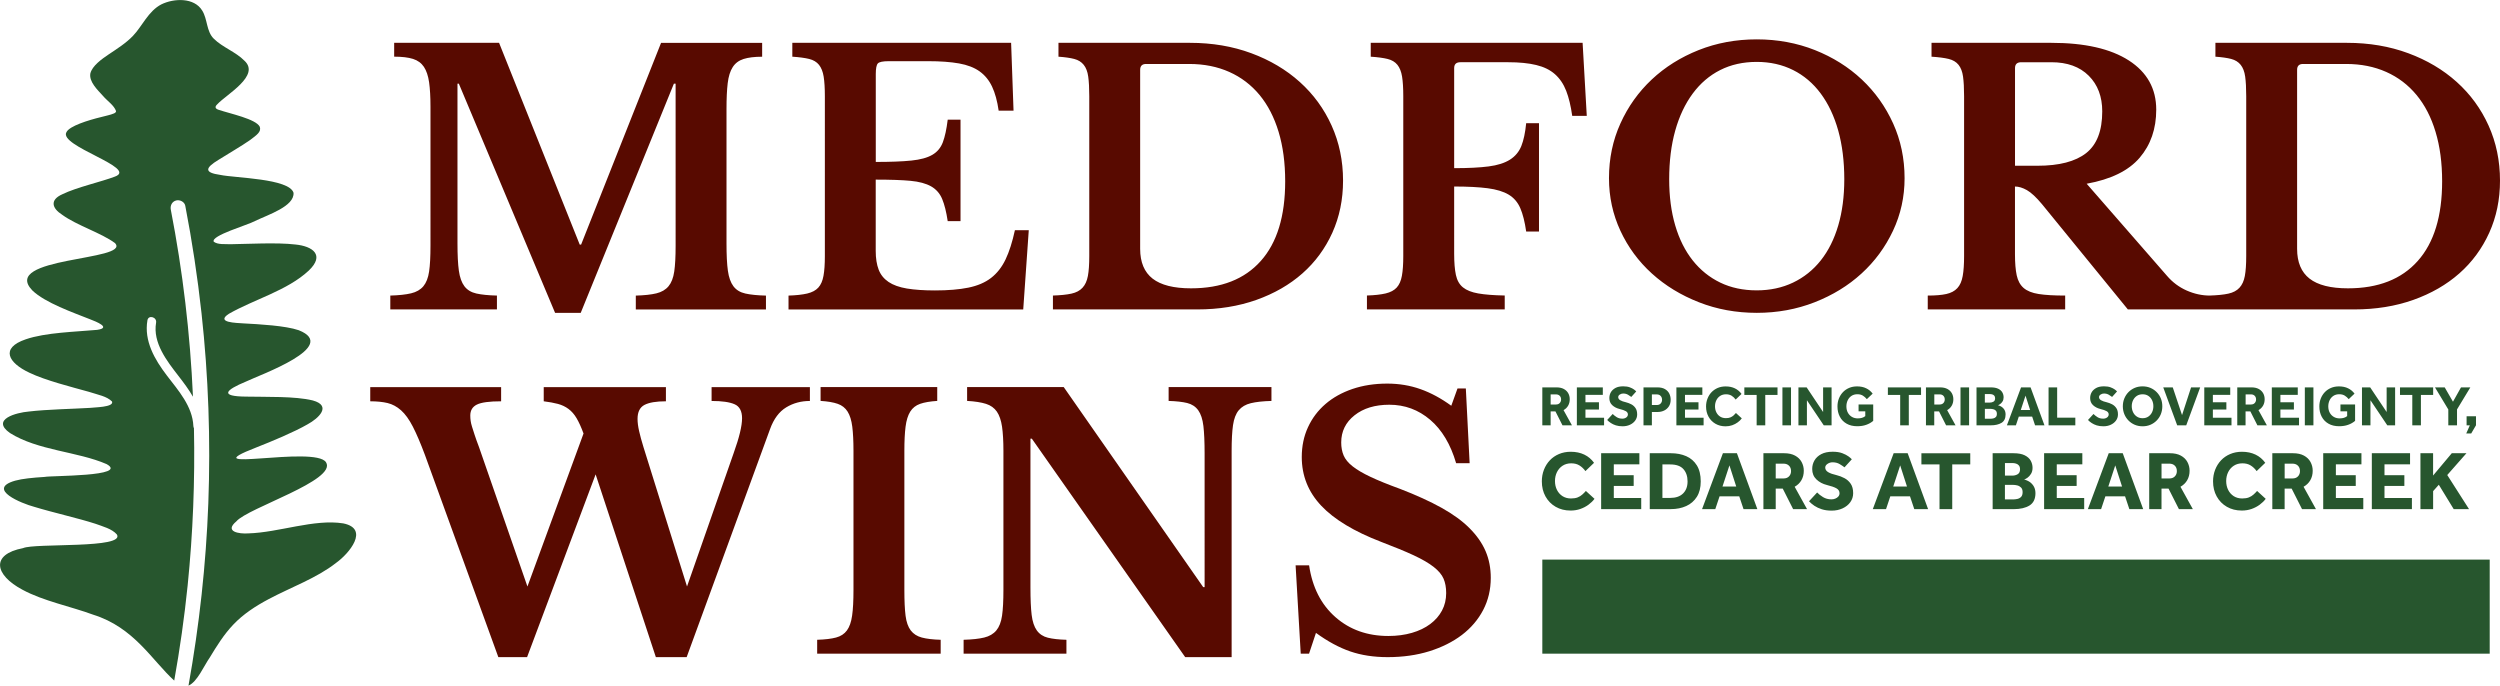
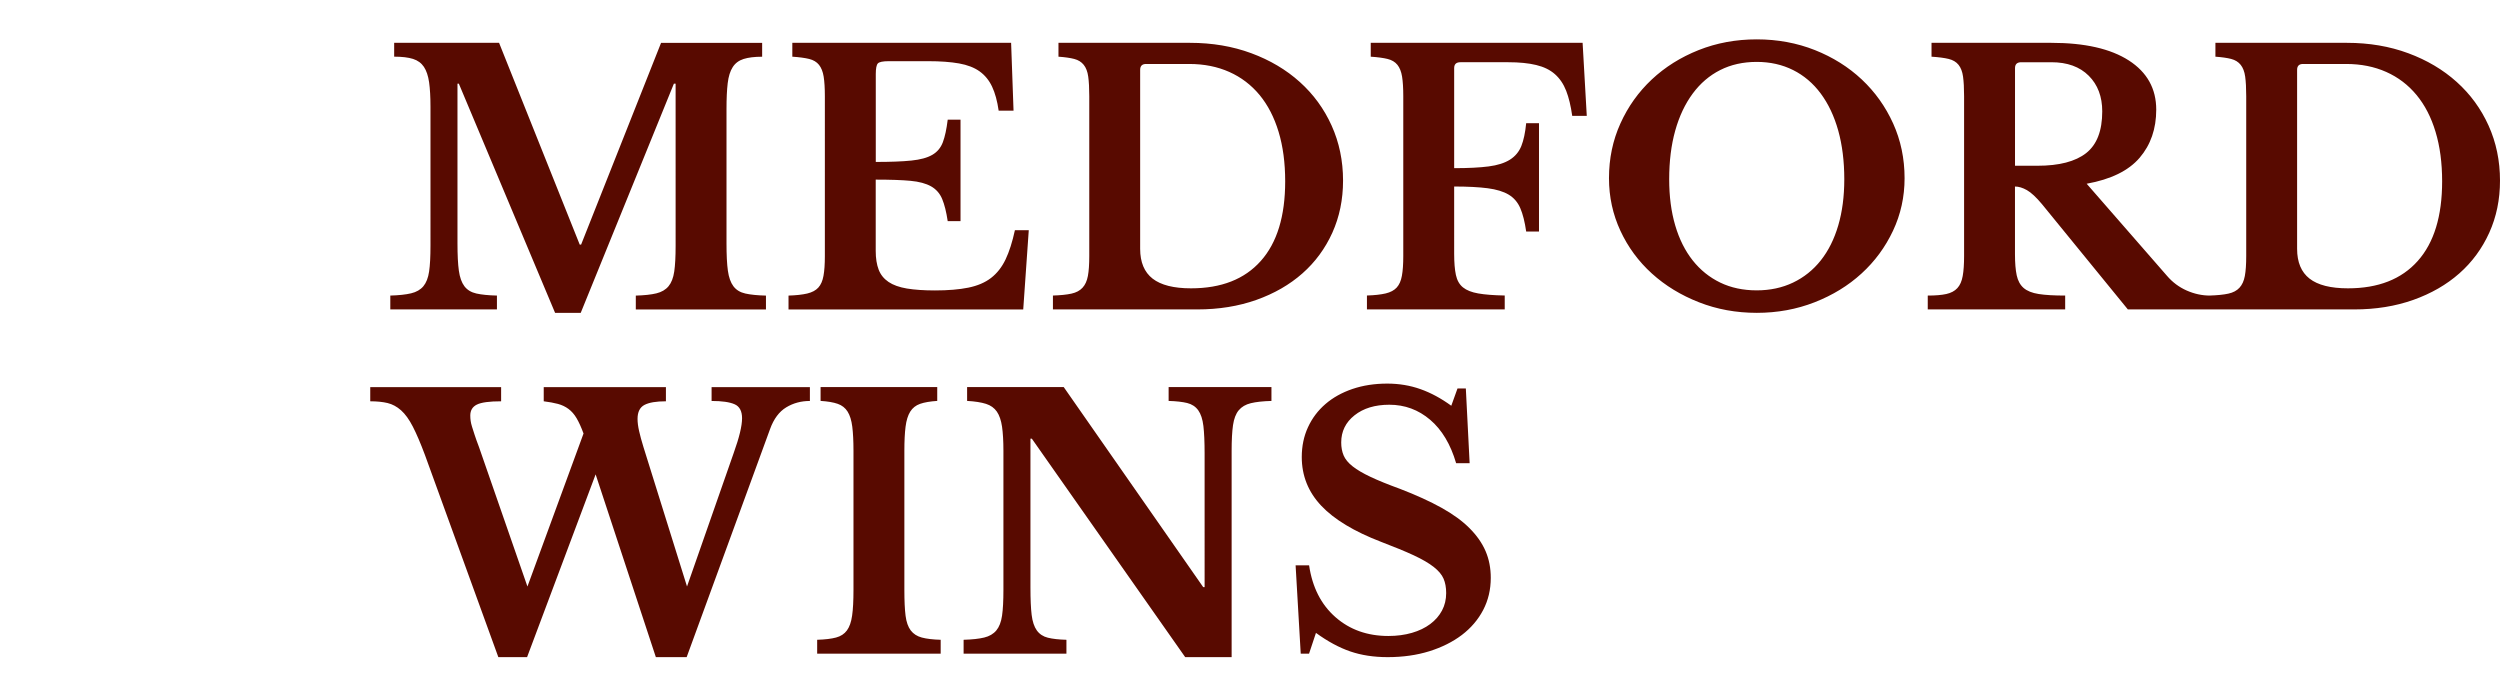
<svg xmlns="http://www.w3.org/2000/svg" version="1.1" id="Layer_1" x="0px" y="0px" viewBox="0 0 835.17 229.03" style="enable-background:new 0 0 835.17 229.03;" xml:space="preserve">
  <style type="text/css">
	.st0{fill:#580A00;}
	.st1{fill:#27562E;}
	.st2{fill:#FFFFFF;}
</style>
  <g>
    <path class="st0" d="M194.12,81.74l26.72-67.42h33.77v4.63c-2.54,0-4.61,0.25-6.19,0.75c-1.58,0.5-2.8,1.41-3.64,2.72   c-0.85,1.31-1.41,3.1-1.68,5.38c-0.27,2.27-0.4,5.15-0.4,8.62v44.87c0,3.86,0.15,6.9,0.46,9.14c0.31,2.24,0.93,3.97,1.85,5.2   c0.93,1.23,2.25,2.04,3.99,2.43c1.73,0.39,4.03,0.62,6.88,0.69v4.63h-43.48v-4.63c2.85-0.08,5.15-0.33,6.88-0.75   c1.73-0.42,3.08-1.21,4.05-2.37c0.96-1.16,1.6-2.79,1.91-4.92c0.31-2.12,0.46-4.99,0.46-8.62V27.96h-0.58L194,104.52h-8.56   l-32.15-76.56h-0.46v53.32c0,3.86,0.15,6.9,0.46,9.14c0.31,2.24,0.93,3.97,1.85,5.2c0.93,1.23,2.26,2.04,3.99,2.43   c1.73,0.39,4.03,0.62,6.88,0.69v4.63h-35.62v-4.63c2.85-0.08,5.16-0.33,6.94-0.75c1.77-0.42,3.14-1.21,4.11-2.37   c0.96-1.16,1.6-2.79,1.91-4.92c0.31-2.12,0.46-4.99,0.46-8.62V35.59c0-3.24-0.16-5.94-0.46-8.1c-0.31-2.16-0.89-3.87-1.73-5.15   c-0.85-1.27-2.06-2.16-3.64-2.66c-1.58-0.5-3.68-0.75-6.3-0.75v-4.63h35.04l26.95,67.42H194.12z M292.54,54.1   c4.93,0,8.91-0.15,11.91-0.46c3.01-0.31,5.34-0.94,7-1.91c1.66-0.96,2.83-2.37,3.53-4.22c0.69-1.85,1.23-4.35,1.62-7.52h4.28v33.89   h-4.28c-0.46-3.08-1.08-5.55-1.85-7.4c-0.77-1.85-2.01-3.26-3.7-4.22c-1.7-0.96-3.99-1.58-6.88-1.85c-2.89-0.27-6.77-0.4-11.62-0.4   v23.82c0,2.47,0.33,4.55,0.98,6.25c0.65,1.7,1.75,3.06,3.3,4.11c1.54,1.04,3.58,1.77,6.13,2.2c2.54,0.42,5.67,0.64,9.37,0.64   c4.39,0,8.11-0.31,11.16-0.93c3.04-0.62,5.57-1.69,7.58-3.24c2-1.54,3.62-3.6,4.86-6.19c1.23-2.58,2.27-5.84,3.12-9.77h4.63   l-1.85,26.48h-78.41v-4.63c2.54-0.08,4.63-0.31,6.25-0.69c1.62-0.39,2.85-1.04,3.7-1.97c0.85-0.93,1.43-2.24,1.73-3.93   c0.31-1.69,0.46-3.89,0.46-6.59V32.12c0-2.7-0.14-4.88-0.4-6.53c-0.27-1.66-0.79-2.97-1.56-3.93c-0.77-0.96-1.87-1.62-3.3-1.97   c-1.43-0.35-3.3-0.6-5.61-0.75v-4.63h73.09l0.81,22.67h-4.97c-0.46-3.24-1.2-5.92-2.2-8.04c-1-2.12-2.39-3.82-4.16-5.09   c-1.77-1.27-4.07-2.16-6.88-2.66c-2.82-0.5-6.26-0.75-10.35-0.75h-13.07c-2.01,0-3.24,0.25-3.7,0.75c-0.46,0.5-0.69,1.68-0.69,3.53   V54.1z M351.75,103.36v-4.63c2.54-0.08,4.61-0.29,6.19-0.64c1.58-0.35,2.81-1,3.7-1.97c0.89-0.96,1.48-2.27,1.79-3.93   c0.31-1.66,0.46-3.87,0.46-6.65V32.12c0-2.7-0.12-4.88-0.35-6.53c-0.23-1.66-0.73-2.97-1.5-3.93c-0.77-0.96-1.83-1.62-3.18-1.97   c-1.35-0.35-3.1-0.6-5.26-0.75v-4.63h43.95c7.4,0,14.23,1.16,20.47,3.47s11.64,5.51,16.19,9.6c4.55,4.09,8.1,8.94,10.64,14.57   c2.54,5.63,3.82,11.76,3.82,18.39c0,6.32-1.2,12.13-3.58,17.41c-2.39,5.28-5.72,9.81-10,13.59c-4.28,3.78-9.41,6.73-15.38,8.85   c-5.98,2.12-12.55,3.18-19.72,3.18H351.75z M382.86,21.37c-1.31,0-1.97,0.66-1.97,1.97v59.79c0,4.47,1.39,7.79,4.16,9.95   c2.78,2.16,7.05,3.24,12.84,3.24c10.1,0,17.87-3.04,23.3-9.14c5.44-6.09,8.15-14.96,8.15-26.6c0-6.17-0.73-11.68-2.2-16.54   c-1.47-4.86-3.59-8.96-6.36-12.32c-2.78-3.35-6.15-5.92-10.12-7.69c-3.97-1.77-8.42-2.66-13.36-2.66H382.86z M485.79,84.74   c0,2.93,0.19,5.3,0.58,7.11c0.39,1.81,1.17,3.2,2.37,4.16c1.19,0.96,2.89,1.64,5.09,2.02c2.2,0.39,5.15,0.62,8.85,0.69v4.63h-46.03   v-4.63c2.54-0.08,4.63-0.31,6.25-0.69c1.62-0.39,2.85-1.04,3.7-1.97c0.85-0.93,1.43-2.24,1.73-3.93c0.31-1.69,0.46-3.89,0.46-6.59   V32.12c0-2.7-0.14-4.88-0.4-6.53c-0.27-1.66-0.79-2.97-1.56-3.93c-0.77-0.96-1.87-1.62-3.3-1.97c-1.43-0.35-3.3-0.6-5.61-0.75   v-4.63h70.78l1.39,24.4h-4.86c-0.46-3.31-1.14-6.11-2.02-8.38c-0.89-2.27-2.14-4.12-3.76-5.55c-1.62-1.43-3.7-2.45-6.25-3.06   c-2.54-0.62-5.67-0.93-9.37-0.93h-15.96c-1.39,0-2.08,0.66-2.08,1.97v33.42c4.7,0,8.54-0.19,11.51-0.58   c2.97-0.38,5.34-1.14,7.11-2.25c1.77-1.12,3.04-2.64,3.82-4.57c0.77-1.93,1.31-4.47,1.62-7.63h4.28v36.2h-4.28   c-0.46-3.24-1.12-5.84-1.97-7.81c-0.85-1.97-2.14-3.47-3.87-4.51c-1.73-1.04-4.07-1.75-7-2.14c-2.93-0.38-6.67-0.58-11.22-0.58   V84.74z M586.87,13.15c6.94,0,13.42,1.2,19.43,3.58c6.01,2.39,11.24,5.67,15.67,9.83c4.43,4.16,7.92,9.06,10.47,14.69   c2.54,5.63,3.82,11.72,3.82,18.27c0,6.25-1.29,12.11-3.87,17.58c-2.58,5.48-6.09,10.24-10.52,14.28c-4.43,4.05-9.66,7.25-15.67,9.6   c-6.01,2.35-12.45,3.53-19.31,3.53c-6.86,0-13.3-1.17-19.31-3.53c-6.01-2.35-11.26-5.55-15.73-9.6   c-4.47-4.05-7.98-8.81-10.52-14.28c-2.54-5.47-3.82-11.33-3.82-17.58c0-6.55,1.27-12.64,3.82-18.27   c2.54-5.63,6.03-10.52,10.47-14.69c4.43-4.16,9.66-7.44,15.67-9.83C573.45,14.35,579.93,13.15,586.87,13.15z M586.87,97   c4.47,0,8.52-0.87,12.14-2.6c3.62-1.73,6.71-4.2,9.25-7.4c2.54-3.2,4.49-7.09,5.84-11.68c1.35-4.59,2.02-9.73,2.02-15.44   c0-6.01-0.68-11.43-2.02-16.25c-1.35-4.82-3.3-8.94-5.84-12.37c-2.54-3.43-5.63-6.05-9.25-7.86c-3.62-1.81-7.67-2.72-12.14-2.72   c-4.55,0-8.62,0.91-12.2,2.72c-3.59,1.81-6.65,4.43-9.19,7.86c-2.54,3.43-4.49,7.56-5.84,12.37c-1.35,4.82-2.02,10.24-2.02,16.25   c0,5.71,0.67,10.85,2.02,15.44c1.35,4.59,3.3,8.48,5.84,11.68c2.54,3.2,5.61,5.67,9.19,7.4C578.25,96.13,582.32,97,586.87,97z    M720.33,36.63c0,6.4-1.85,11.76-5.55,16.08c-3.7,4.32-9.6,7.21-17.69,8.67l26.83,30.76c1.85,2.16,4.05,3.8,6.59,4.92   c2.54,1.12,5.13,1.68,7.75,1.68v4.63h-27.41L682.16,68.2c-1.93-2.31-3.61-3.87-5.03-4.68c-1.43-0.81-2.76-1.21-3.99-1.21v22.67   c0,2.85,0.19,5.19,0.58,7c0.39,1.81,1.16,3.22,2.31,4.22c1.16,1,2.83,1.68,5.03,2.02c2.2,0.35,5.15,0.52,8.85,0.52v4.63H644v-4.63   c2.54,0,4.61-0.17,6.19-0.52c1.58-0.35,2.81-1,3.7-1.97c0.89-0.96,1.48-2.31,1.79-4.05c0.31-1.73,0.46-3.95,0.46-6.65V32.12   c0-2.7-0.12-4.88-0.35-6.53c-0.23-1.66-0.73-2.97-1.5-3.93c-0.77-0.96-1.87-1.62-3.3-1.97c-1.43-0.35-3.34-0.6-5.73-0.75v-4.63   h40.02c11.18,0,19.81,1.97,25.91,5.9C717.28,24.14,720.33,29.62,720.33,36.63z M673.14,55.37h7.52c7.25,0,12.66-1.41,16.25-4.22   c3.58-2.81,5.38-7.46,5.38-13.94c0-4.93-1.5-8.91-4.51-11.91c-3.01-3.01-7.17-4.51-12.49-4.51h-10.06c-1.39,0-2.08,0.66-2.08,1.97   V55.37z M738.25,103.36v-4.63c2.54-0.08,4.61-0.29,6.19-0.64c1.58-0.35,2.81-1,3.7-1.97c0.89-0.96,1.48-2.27,1.79-3.93   c0.31-1.66,0.46-3.87,0.46-6.65V32.12c0-2.7-0.12-4.88-0.35-6.53c-0.23-1.66-0.73-2.97-1.5-3.93c-0.77-0.96-1.83-1.62-3.18-1.97   c-1.35-0.35-3.1-0.6-5.26-0.75v-4.63h43.95c7.4,0,14.23,1.16,20.47,3.47s11.64,5.51,16.19,9.6c4.55,4.09,8.1,8.94,10.64,14.57   c2.54,5.63,3.82,11.76,3.82,18.39c0,6.32-1.2,12.13-3.59,17.41c-2.39,5.28-5.72,9.81-10,13.59c-4.28,3.78-9.41,6.73-15.38,8.85   c-5.98,2.12-12.55,3.18-19.72,3.18H738.25z M769.36,21.37c-1.31,0-1.97,0.66-1.97,1.97v59.79c0,4.47,1.39,7.79,4.16,9.95   c2.78,2.16,7.05,3.24,12.84,3.24c10.1,0,17.87-3.04,23.3-9.14c5.44-6.09,8.15-14.96,8.15-26.6c0-6.17-0.73-11.68-2.2-16.54   c-1.46-4.86-3.58-8.96-6.36-12.32s-6.15-5.92-10.12-7.69c-3.97-1.77-8.42-2.66-13.36-2.66H769.36z M229.51,195.93l15.61-44.64   c1.85-5.16,2.78-9.02,2.78-11.56c0-2.39-0.83-3.95-2.49-4.68c-1.66-0.73-4.22-1.1-7.69-1.1v-4.63h32.84v4.63   c-2.93,0-5.57,0.71-7.92,2.14c-2.35,1.43-4.15,3.84-5.38,7.23l-27.87,76.21H219.1l-20.12-61.06l-22.9,61.06h-9.6l-24.52-67.54   c-1.47-3.93-2.82-7.09-4.05-9.48c-1.23-2.39-2.54-4.2-3.93-5.44c-1.39-1.23-2.89-2.04-4.51-2.43c-1.62-0.38-3.55-0.58-5.78-0.58   v-4.74h43.72v4.74c-3.93,0-6.63,0.37-8.1,1.1c-1.47,0.73-2.2,1.95-2.2,3.64c0,0.62,0.04,1.21,0.12,1.79   c0.08,0.58,0.23,1.23,0.46,1.97c0.23,0.73,0.52,1.64,0.87,2.72c0.35,1.08,0.83,2.43,1.45,4.05l16.19,46.61l18.74-51.12   c-0.77-2.08-1.54-3.78-2.31-5.09c-0.77-1.31-1.68-2.35-2.72-3.12c-1.04-0.77-2.22-1.33-3.53-1.68c-1.31-0.35-2.89-0.64-4.74-0.87   v-4.74h40.82v4.74c-3.24,0-5.63,0.4-7.17,1.21c-1.54,0.81-2.31,2.37-2.31,4.68c0,1.16,0.17,2.51,0.52,4.05   c0.35,1.54,0.83,3.32,1.45,5.32L229.51,195.93z M314.28,218.36h-41.29v-4.63c2.62-0.08,4.72-0.33,6.3-0.75   c1.58-0.42,2.79-1.21,3.64-2.37c0.85-1.16,1.43-2.79,1.73-4.92c0.31-2.12,0.46-4.99,0.46-8.62v-46.49c0-3.24-0.14-5.92-0.4-8.04   c-0.27-2.12-0.79-3.8-1.56-5.03c-0.77-1.23-1.87-2.1-3.3-2.6c-1.43-0.5-3.34-0.83-5.73-0.98v-4.63h38.97v4.63   c-2.39,0.16-4.3,0.48-5.72,0.98c-1.43,0.5-2.53,1.37-3.3,2.6c-0.77,1.23-1.29,2.91-1.56,5.03c-0.27,2.12-0.4,4.8-0.4,8.04v46.49   c0,3.62,0.13,6.5,0.4,8.62c0.27,2.12,0.85,3.76,1.73,4.92c0.89,1.16,2.12,1.95,3.7,2.37c1.58,0.42,3.68,0.68,6.3,0.75V218.36z    M395.93,219.52l-51.23-72.98h-0.46v49.73c0,3.86,0.13,6.9,0.4,9.14c0.27,2.24,0.85,3.97,1.73,5.2c0.89,1.23,2.12,2.04,3.7,2.43   c1.58,0.39,3.64,0.62,6.19,0.69v4.63h-34.35v-4.63c2.85-0.08,5.15-0.33,6.88-0.75c1.73-0.42,3.08-1.21,4.05-2.37   c0.96-1.16,1.6-2.79,1.91-4.92c0.31-2.12,0.46-4.99,0.46-8.62v-46.49c0-3.24-0.16-5.92-0.46-8.04c-0.31-2.12-0.89-3.8-1.73-5.03   c-0.85-1.23-2.06-2.1-3.64-2.6c-1.58-0.5-3.68-0.83-6.3-0.98v-4.63h32.27l46.61,66.85h0.46V151.4c0-3.78-0.14-6.8-0.4-9.08   c-0.27-2.27-0.85-4.03-1.73-5.26c-0.89-1.23-2.12-2.04-3.7-2.43c-1.58-0.38-3.64-0.62-6.19-0.69v-4.63h34.35v4.63   c-2.85,0.08-5.15,0.33-6.88,0.75c-1.73,0.42-3.08,1.21-4.05,2.37c-0.96,1.16-1.6,2.82-1.91,4.97c-0.31,2.16-0.46,5.01-0.46,8.56   v68.93H395.93z M432.82,188.87h4.51c1.08,7.33,4.01,13.09,8.79,17.29c4.78,4.2,10.68,6.3,17.69,6.3c2.85,0,5.47-0.35,7.86-1.04   c2.39-0.69,4.43-1.68,6.13-2.95c1.7-1.27,3.01-2.78,3.93-4.51c0.93-1.74,1.39-3.68,1.39-5.84c0-1.85-0.29-3.45-0.87-4.8   c-0.58-1.35-1.68-2.66-3.3-3.93s-3.84-2.56-6.65-3.87c-2.82-1.31-6.46-2.81-10.93-4.51c-9.02-3.47-15.69-7.5-20.01-12.09   c-4.32-4.59-6.48-10-6.48-16.25c0-3.62,0.69-6.94,2.08-9.95c1.39-3.01,3.33-5.59,5.84-7.75c2.5-2.16,5.51-3.83,9.02-5.03   c3.51-1.19,7.38-1.79,11.62-1.79c3.93,0,7.63,0.62,11.1,1.85c3.47,1.23,6.9,3.08,10.29,5.55l2.08-5.78h2.78l1.27,24.98h-4.51   c-1.85-6.32-4.74-11.16-8.67-14.51c-3.93-3.35-8.48-5.03-13.65-5.03c-4.78,0-8.66,1.18-11.62,3.53c-2.97,2.35-4.45,5.38-4.45,9.08   c0,1.62,0.27,3.06,0.81,4.34c0.54,1.27,1.54,2.49,3.01,3.64c1.46,1.16,3.47,2.33,6.01,3.53c2.54,1.2,5.82,2.53,9.83,3.99   c5.4,2.08,10,4.18,13.82,6.3c3.82,2.12,6.94,4.39,9.37,6.82s4.22,4.99,5.38,7.69c1.16,2.7,1.73,5.67,1.73,8.91   c0,3.93-0.85,7.52-2.54,10.75c-1.7,3.24-4.07,6.01-7.11,8.33c-3.05,2.31-6.67,4.12-10.87,5.44c-4.2,1.31-8.85,1.97-13.94,1.97   c-4.63,0-8.79-0.64-12.49-1.91c-3.7-1.27-7.52-3.33-11.45-6.19l-2.31,6.94h-2.78L432.82,188.87z" />
-     <path class="st1" d="M515.24,142.09v-12.68h4.72c0.99,0,1.81,0.18,2.47,0.54c0.66,0.36,1.15,0.84,1.48,1.44s0.49,1.26,0.49,1.99   c0,0.81-0.18,1.53-0.54,2.15c-0.36,0.62-0.87,1.12-1.53,1.48l2.81,5.08h-3.16l-2.36-4.66h-1.6v4.66H515.24z M518.03,135.13h1.77   c0.53,0,0.95-0.16,1.25-0.48s0.46-0.72,0.46-1.2c0-0.52-0.16-0.93-0.47-1.24c-0.31-0.3-0.73-0.46-1.25-0.46h-1.77V135.13z    M526.78,142.09v-12.68h8.67v2.51h-5.8v2.47h4.51v2.43h-4.51v2.74h6.22v2.53H526.78z M536.91,140.3l1.84-2   c0.33,0.35,0.77,0.7,1.32,1.05s1.19,0.51,1.93,0.51c0.29,0,0.58-0.05,0.86-0.16c0.28-0.11,0.51-0.27,0.69-0.48   c0.18-0.21,0.28-0.46,0.28-0.75c0-0.47-0.23-0.84-0.68-1.1c-0.46-0.27-1.18-0.52-2.17-0.76c-0.96-0.24-1.76-0.67-2.4-1.27   s-0.95-1.39-0.95-2.36c0-0.71,0.17-1.36,0.51-1.95s0.86-1.06,1.54-1.43s1.55-0.54,2.59-0.54c0.86,0,1.59,0.11,2.18,0.33   c0.59,0.22,1.06,0.47,1.42,0.73c0.35,0.27,0.6,0.48,0.74,0.65l-1.65,1.83c-0.28-0.22-0.65-0.46-1.1-0.73   c-0.46-0.27-1-0.41-1.62-0.41c-0.41,0-0.78,0.12-1.13,0.35s-0.52,0.52-0.52,0.85c0,0.43,0.23,0.78,0.68,1.05   c0.46,0.27,1.08,0.49,1.88,0.67c0.62,0.15,1.22,0.38,1.8,0.68s1.05,0.73,1.42,1.27s0.55,1.25,0.55,2.13c0,0.76-0.22,1.44-0.65,2.03   c-0.43,0.6-1.01,1.06-1.75,1.41c-0.73,0.34-1.56,0.51-2.47,0.51c-0.84,0-1.58-0.1-2.22-0.3c-0.65-0.2-1.21-0.47-1.69-0.79   C537.65,141,537.24,140.66,536.91,140.3z M549.04,142.09v-12.68h4.62c1.05,0,1.9,0.19,2.56,0.58s1.13,0.89,1.44,1.51   c0.3,0.62,0.46,1.29,0.46,2c0,0.9-0.2,1.66-0.61,2.27c-0.41,0.61-0.94,1.08-1.59,1.39c-0.65,0.31-1.36,0.47-2.12,0.47h-1.96v4.47   H549.04z M551.84,135.3h1.67c0.52,0,0.94-0.16,1.25-0.49c0.32-0.33,0.48-0.75,0.48-1.25c0-0.53-0.16-0.97-0.48-1.3   c-0.32-0.34-0.74-0.5-1.27-0.5h-1.65V135.3z M560.03,142.09v-12.68h8.67v2.51h-5.8v2.47h4.51v2.43h-4.51v2.74h6.22v2.53H560.03z    M579.92,137.97l1.96,1.79c-0.35,0.48-0.81,0.93-1.36,1.33c-0.55,0.41-1.17,0.73-1.85,0.97c-0.68,0.24-1.42,0.36-2.21,0.36   c-1.28,0-2.41-0.29-3.39-0.86c-0.98-0.57-1.75-1.35-2.3-2.35c-0.55-1-0.83-2.13-0.83-3.41c0-0.94,0.16-1.82,0.48-2.63   c0.32-0.82,0.76-1.53,1.34-2.14s1.27-1.08,2.07-1.43c0.8-0.34,1.69-0.51,2.67-0.51c1.17,0,2.19,0.22,3.08,0.65   c0.89,0.43,1.62,1.05,2.21,1.86l-1.96,1.88c-0.38-0.53-0.83-0.96-1.35-1.28c-0.52-0.32-1.14-0.48-1.86-0.48   c-0.76,0-1.42,0.18-1.97,0.54s-0.98,0.85-1.27,1.45s-0.45,1.28-0.45,2.02c0,0.75,0.15,1.42,0.45,2.02c0.3,0.6,0.72,1.07,1.26,1.42   s1.19,0.52,1.92,0.52c0.61,0,1.12-0.08,1.52-0.25s0.75-0.38,1.04-0.64C579.4,138.53,579.67,138.26,579.92,137.97z M586.84,142.09   v-10.15h-4.11v-2.53h11.08v2.53h-4.09v10.15H586.84z M595.45,142.09v-12.68h2.87v12.68H595.45z M600.8,142.09v-12.68h2.74l5.5,8.23   v-8.23h2.83v12.68h-2.61l-5.63-8.38v8.38H600.8z M620.89,137.43v-2.32h4.89v5.49c-0.66,0.56-1.43,1-2.31,1.31   c-0.88,0.32-1.89,0.48-3.01,0.48c-1.38,0-2.57-0.28-3.56-0.85c-0.99-0.56-1.75-1.34-2.27-2.34c-0.53-1-0.79-2.14-0.79-3.43   c0-0.95,0.16-1.83,0.48-2.64c0.32-0.81,0.77-1.52,1.35-2.13s1.28-1.08,2.08-1.42s1.69-0.5,2.65-0.5c1.15,0,2.17,0.21,3.04,0.64   c0.88,0.42,1.59,1.02,2.15,1.78l-1.94,1.84c-0.39-0.48-0.84-0.87-1.33-1.18c-0.5-0.3-1.1-0.46-1.81-0.46   c-0.77,0-1.44,0.18-1.99,0.55c-0.55,0.37-0.97,0.86-1.26,1.47c-0.29,0.62-0.44,1.3-0.44,2.04c0,0.81,0.17,1.52,0.5,2.12   s0.79,1.07,1.36,1.4s1.22,0.49,1.94,0.49c0.51,0,0.97-0.06,1.39-0.18s0.79-0.31,1.12-0.58v-1.6H620.89z M634.79,142.09v-10.15   h-4.11v-2.53h11.08v2.53h-4.09v10.15H634.79z M643.4,142.09v-12.68h4.71c0.99,0,1.81,0.18,2.47,0.54s1.15,0.84,1.48,1.44   c0.33,0.6,0.49,1.26,0.49,1.99c0,0.81-0.18,1.53-0.54,2.15c-0.36,0.62-0.87,1.12-1.53,1.48l2.81,5.08h-3.16l-2.36-4.66h-1.6v4.66   H643.4z M646.2,135.13h1.77c0.53,0,0.95-0.16,1.25-0.48c0.3-0.32,0.46-0.72,0.46-1.2c0-0.52-0.16-0.93-0.47-1.24   s-0.73-0.46-1.25-0.46h-1.77V135.13z M654.94,142.09v-12.68h2.87v12.68H654.94z M660.29,142.09v-12.68h4.75   c1.05,0,1.89,0.16,2.52,0.47c0.63,0.31,1.08,0.72,1.36,1.22c0.28,0.5,0.42,1.04,0.42,1.63c0,0.53-0.12,0.99-0.35,1.37   c-0.24,0.38-0.5,0.67-0.8,0.88c-0.3,0.21-0.55,0.34-0.75,0.39c0.1,0.03,0.22,0.06,0.35,0.11c0.13,0.05,0.27,0.11,0.41,0.17   c0.52,0.23,0.95,0.58,1.29,1.06c0.34,0.48,0.51,1.06,0.51,1.75c0,1.31-0.45,2.24-1.34,2.79s-2.1,0.84-3.62,0.84H660.29z    M663.08,134.49h1.69c0.43,0,0.83-0.1,1.19-0.31s0.54-0.58,0.54-1.11c0-0.38-0.09-0.67-0.26-0.87c-0.17-0.2-0.39-0.35-0.66-0.43   c-0.27-0.08-0.54-0.12-0.82-0.12h-1.69V134.49z M663.08,139.89h1.86c0.28,0,0.59-0.03,0.92-0.1c0.34-0.07,0.62-0.22,0.87-0.46   c0.24-0.23,0.36-0.6,0.36-1.09c0-0.46-0.12-0.8-0.35-1.05s-0.52-0.4-0.86-0.48s-0.65-0.12-0.94-0.12h-1.86V139.89z M670.44,142.09   l4.73-12.68h3.18l4.64,12.68h-3.14l-0.97-2.91h-4.47l-0.97,2.91H670.44z M675.08,136.96h3.12l-1.54-4.79L675.08,136.96z    M684.36,142.09v-12.68h2.87v10.13h6.07v2.55H684.36z M697.53,140.3l1.84-2c0.33,0.35,0.77,0.7,1.32,1.05s1.19,0.51,1.93,0.51   c0.29,0,0.58-0.05,0.86-0.16c0.28-0.11,0.51-0.27,0.69-0.48c0.18-0.21,0.28-0.46,0.28-0.75c0-0.47-0.23-0.84-0.68-1.1   c-0.46-0.27-1.18-0.52-2.17-0.76c-0.96-0.24-1.76-0.67-2.4-1.27s-0.95-1.39-0.95-2.36c0-0.71,0.17-1.36,0.51-1.95   s0.86-1.06,1.54-1.43s1.55-0.54,2.59-0.54c0.86,0,1.59,0.11,2.18,0.33c0.59,0.22,1.06,0.47,1.42,0.73c0.36,0.27,0.6,0.48,0.74,0.65   l-1.65,1.83c-0.28-0.22-0.65-0.46-1.1-0.73c-0.46-0.27-1-0.41-1.62-0.41c-0.41,0-0.78,0.12-1.13,0.35s-0.52,0.52-0.52,0.85   c0,0.43,0.23,0.78,0.68,1.05s1.08,0.49,1.88,0.67c0.62,0.15,1.22,0.38,1.8,0.68s1.05,0.73,1.42,1.27c0.37,0.54,0.55,1.25,0.55,2.13   c0,0.76-0.22,1.44-0.65,2.03c-0.43,0.6-1.01,1.06-1.75,1.41s-1.56,0.51-2.47,0.51c-0.84,0-1.58-0.1-2.22-0.3s-1.21-0.47-1.69-0.79   C698.27,141,697.86,140.66,697.53,140.3z M715.77,142.41c-0.94,0-1.81-0.17-2.6-0.5c-0.8-0.34-1.5-0.81-2.1-1.42   c-0.6-0.61-1.07-1.32-1.4-2.13c-0.33-0.81-0.5-1.69-0.5-2.62c0-0.95,0.17-1.83,0.5-2.63c0.33-0.8,0.79-1.51,1.39-2.12   s1.3-1.08,2.1-1.42s1.68-0.5,2.61-0.5s1.81,0.17,2.6,0.5c0.8,0.34,1.5,0.81,2.1,1.42c0.6,0.61,1.07,1.31,1.4,2.12   c0.33,0.81,0.49,1.68,0.49,2.63c0,0.94-0.17,1.81-0.49,2.62c-0.33,0.81-0.8,1.52-1.4,2.13c-0.6,0.61-1.3,1.08-2.1,1.42   C717.57,142.25,716.7,142.41,715.77,142.41z M715.77,139.71c0.75,0,1.39-0.18,1.93-0.55c0.54-0.37,0.95-0.86,1.24-1.46   s0.43-1.27,0.43-2c0-0.72-0.14-1.38-0.43-1.99s-0.7-1.08-1.24-1.45s-1.18-0.54-1.93-0.54s-1.39,0.18-1.93,0.54   s-0.95,0.84-1.25,1.45c-0.29,0.6-0.44,1.26-0.44,1.99c0,0.72,0.15,1.39,0.44,2c0.29,0.61,0.71,1.1,1.25,1.46   C714.38,139.53,715.02,139.71,715.77,139.71z M727.33,142.09l-4.66-12.68h3.18l3.1,9.26l3.02-9.26h3.04l-4.66,12.68H727.33z    M736.38,142.09v-12.68h8.67v2.51h-5.8v2.47h4.51v2.43h-4.51v2.74h6.22v2.53H736.38z M747.4,142.09v-12.68h4.71   c0.99,0,1.81,0.18,2.47,0.54s1.15,0.84,1.48,1.44c0.33,0.6,0.49,1.26,0.49,1.99c0,0.81-0.18,1.53-0.54,2.15   c-0.36,0.62-0.87,1.12-1.53,1.48l2.81,5.08h-3.16l-2.36-4.66h-1.6v4.66H747.4z M750.2,135.13h1.77c0.53,0,0.95-0.16,1.25-0.48   c0.3-0.32,0.46-0.72,0.46-1.2c0-0.52-0.16-0.93-0.47-1.24s-0.73-0.46-1.25-0.46h-1.77V135.13z M758.94,142.09v-12.68h8.67v2.51   h-5.8v2.47h4.51v2.43h-4.51v2.74h6.22v2.53H758.94z M769.97,142.09v-12.68h2.87v12.68H769.97z M781.87,137.43v-2.32h4.89v5.49   c-0.66,0.56-1.43,1-2.31,1.31c-0.88,0.32-1.89,0.48-3.01,0.48c-1.38,0-2.57-0.28-3.56-0.85c-0.99-0.56-1.75-1.34-2.27-2.34   c-0.53-1-0.79-2.14-0.79-3.43c0-0.95,0.16-1.83,0.48-2.64c0.32-0.81,0.77-1.52,1.35-2.13s1.28-1.08,2.08-1.42s1.69-0.5,2.65-0.5   c1.15,0,2.17,0.21,3.04,0.64c0.88,0.42,1.59,1.02,2.15,1.78l-1.94,1.84c-0.39-0.48-0.84-0.87-1.33-1.18   c-0.5-0.3-1.1-0.46-1.81-0.46c-0.77,0-1.44,0.18-1.99,0.55c-0.55,0.37-0.97,0.86-1.26,1.47c-0.29,0.62-0.44,1.3-0.44,2.04   c0,0.81,0.17,1.52,0.5,2.12s0.79,1.07,1.36,1.4s1.22,0.49,1.94,0.49c0.51,0,0.97-0.06,1.39-0.18s0.79-0.31,1.12-0.58v-1.6H781.87z    M789.06,142.09v-12.68h2.74l5.5,8.23v-8.23h2.83v12.68h-2.61l-5.63-8.38v8.38H789.06z M805.87,142.09v-10.15h-4.11v-2.53h11.08   v2.53h-4.09v10.15H805.87z M817.9,142.09v-5.3l-4.45-7.38h3.25l2.76,4.79l2.68-4.79h3.12l-4.45,7.36v5.32H817.9z M823.89,144.81   l1.2-2.72h-1.08v-3.04h3.14v3.02l-1.6,2.74H823.89z M529.79,164.01l2.88,2.63c-0.52,0.71-1.19,1.36-2,1.96   c-0.81,0.6-1.72,1.07-2.73,1.43c-1.01,0.35-2.09,0.53-3.25,0.53c-1.89,0-3.55-0.42-5-1.26c-1.45-0.84-2.58-1.99-3.39-3.46   c-0.81-1.46-1.22-3.14-1.22-5.03c0-1.38,0.23-2.67,0.7-3.88c0.47-1.2,1.12-2.25,1.97-3.15c0.85-0.9,1.87-1.6,3.05-2.1   c1.19-0.5,2.5-0.76,3.93-0.76c1.72,0,3.23,0.32,4.54,0.95c1.31,0.63,2.39,1.55,3.25,2.74l-2.88,2.77   c-0.56-0.78-1.22-1.41-1.99-1.89c-0.77-0.48-1.68-0.71-2.74-0.71c-1.12,0-2.09,0.27-2.9,0.8s-1.44,1.25-1.88,2.14   c-0.44,0.9-0.66,1.89-0.66,2.97c0,1.1,0.22,2.09,0.66,2.97c0.44,0.88,1.06,1.57,1.86,2.09c0.8,0.51,1.75,0.77,2.83,0.77   c0.9,0,1.64-0.12,2.24-0.36c0.6-0.24,1.11-0.56,1.53-0.94C529.02,164.85,529.42,164.44,529.79,164.01z M534.89,170.09v-18.68h12.77   v3.7h-8.54v3.64h6.64v3.58h-6.64v4.03h9.16v3.72H534.89z M551.13,170.09v-18.68h7.06c1.92,0,3.64,0.33,5.14,0.99   c1.5,0.66,2.68,1.69,3.54,3.08c0.86,1.39,1.29,3.18,1.29,5.36c0,2.05-0.43,3.77-1.3,5.14c-0.87,1.37-2.05,2.4-3.56,3.08   c-1.5,0.68-3.22,1.02-5.14,1.02H551.13z M555.36,166.34h2.58c1.87,0,3.3-0.49,4.31-1.48c1.01-0.99,1.51-2.33,1.51-4.03   c0-1.72-0.47-3.09-1.4-4.13c-0.93-1.04-2.41-1.55-4.42-1.55h-2.58V166.34z M568.6,170.09l6.97-18.68h4.68l6.83,18.68h-4.62   l-1.43-4.28h-6.58l-1.43,4.28H568.6z M575.43,162.53h4.59l-2.27-7.06L575.43,162.53z M589.1,170.09v-18.68h6.94   c1.46,0,2.67,0.27,3.64,0.8c0.97,0.53,1.7,1.24,2.18,2.13s0.73,1.86,0.73,2.93c0,1.2-0.27,2.25-0.8,3.16   c-0.53,0.92-1.28,1.64-2.25,2.18l4.14,7.48h-4.65l-3.47-6.86h-2.35v6.86H589.1z M593.21,159.84h2.6c0.78,0,1.4-0.23,1.85-0.7   c0.45-0.47,0.67-1.05,0.67-1.76c0-0.77-0.23-1.37-0.69-1.82c-0.46-0.45-1.07-0.67-1.83-0.67h-2.6V159.84z M604.33,167.46l2.72-2.94   c0.49,0.52,1.13,1.04,1.95,1.54c0.81,0.5,1.76,0.76,2.84,0.76c0.43,0,0.85-0.08,1.26-0.24c0.41-0.16,0.75-0.39,1.02-0.7   c0.27-0.31,0.41-0.68,0.41-1.11c0-0.69-0.34-1.23-1.01-1.62c-0.67-0.39-1.74-0.76-3.19-1.12c-1.42-0.35-2.59-0.98-3.53-1.88   c-0.93-0.9-1.4-2.05-1.4-3.47c0-1.04,0.25-2,0.76-2.87s1.26-1.57,2.27-2.1s2.28-0.8,3.81-0.8c1.27,0,2.34,0.16,3.21,0.49   c0.87,0.33,1.56,0.69,2.09,1.08c0.52,0.39,0.89,0.71,1.09,0.95l-2.44,2.69c-0.41-0.32-0.95-0.68-1.62-1.08   c-0.67-0.4-1.46-0.6-2.38-0.6c-0.6,0-1.15,0.17-1.67,0.52s-0.77,0.76-0.77,1.25c0,0.63,0.34,1.15,1.01,1.54   c0.67,0.39,1.6,0.72,2.77,0.98c0.91,0.22,1.8,0.56,2.65,1.01c0.85,0.45,1.54,1.07,2.09,1.88c0.54,0.8,0.81,1.85,0.81,3.14   c0,1.12-0.32,2.12-0.95,3c-0.63,0.88-1.49,1.57-2.58,2.07c-1.08,0.5-2.3,0.76-3.64,0.76c-1.23,0-2.32-0.15-3.28-0.45   c-0.95-0.3-1.78-0.69-2.49-1.16C605.41,168.48,604.82,167.98,604.33,167.46z M625.64,170.09l6.97-18.68h4.68l6.83,18.68h-4.62   l-1.43-4.28h-6.58l-1.43,4.28H625.64z M632.47,162.53h4.59l-2.27-7.06L632.47,162.53z M647.93,170.09v-14.95h-6.05v-3.72h16.32   v3.72h-6.02v14.95H647.93z M665.68,170.09v-18.68h7c1.55,0,2.79,0.23,3.71,0.69c0.92,0.46,1.59,1.05,2,1.79   c0.41,0.74,0.62,1.54,0.62,2.39c0,0.78-0.17,1.46-0.52,2.02c-0.35,0.56-0.74,0.99-1.18,1.3c-0.44,0.31-0.81,0.5-1.11,0.57   c0.15,0.04,0.32,0.09,0.52,0.17c0.2,0.08,0.4,0.16,0.6,0.25c0.77,0.34,1.4,0.86,1.9,1.57s0.76,1.57,0.76,2.58   c0,1.92-0.66,3.29-1.97,4.12c-1.32,0.82-3.09,1.23-5.33,1.23H665.68z M669.79,158.89h2.49c0.63,0,1.22-0.15,1.75-0.46   c0.53-0.31,0.8-0.85,0.8-1.64c0-0.56-0.13-0.99-0.38-1.29s-0.57-0.51-0.97-0.63c-0.39-0.12-0.79-0.18-1.2-0.18h-2.49V158.89z    M669.79,166.84h2.74c0.41,0,0.86-0.05,1.36-0.15c0.49-0.1,0.92-0.33,1.27-0.67c0.35-0.34,0.53-0.88,0.53-1.61   c0-0.67-0.17-1.19-0.52-1.54c-0.35-0.35-0.77-0.59-1.26-0.71c-0.5-0.12-0.96-0.18-1.39-0.18h-2.74V166.84z M682.87,170.09v-18.68   h12.77v3.7h-8.54v3.64h6.64v3.58h-6.64v4.03h9.16v3.72H682.87z M697.49,170.09l6.97-18.68h4.68l6.83,18.68h-4.62l-1.43-4.28h-6.58   l-1.43,4.28H697.49z M704.32,162.53h4.59l-2.27-7.06L704.32,162.53z M717.98,170.09v-18.68h6.94c1.46,0,2.67,0.27,3.64,0.8   c0.97,0.53,1.7,1.24,2.18,2.13s0.73,1.86,0.73,2.93c0,1.2-0.27,2.25-0.8,3.16c-0.53,0.92-1.28,1.64-2.25,2.18l4.14,7.48h-4.65   l-3.47-6.86h-2.35v6.86H717.98z M722.1,159.84h2.6c0.78,0,1.4-0.23,1.85-0.7c0.45-0.47,0.67-1.05,0.67-1.76   c0-0.77-0.23-1.37-0.69-1.82c-0.46-0.45-1.07-0.67-1.83-0.67h-2.6V159.84z M754.02,164.01l2.88,2.63c-0.52,0.71-1.19,1.36-2,1.96   c-0.81,0.6-1.72,1.07-2.73,1.43c-1.01,0.35-2.09,0.53-3.25,0.53c-1.89,0-3.55-0.42-5-1.26c-1.45-0.84-2.58-1.99-3.39-3.46   c-0.81-1.46-1.22-3.14-1.22-5.03c0-1.38,0.23-2.67,0.7-3.88c0.47-1.2,1.12-2.25,1.97-3.15c0.85-0.9,1.87-1.6,3.05-2.1   c1.18-0.5,2.5-0.76,3.93-0.76c1.72,0,3.23,0.32,4.54,0.95c1.31,0.63,2.39,1.55,3.25,2.74l-2.88,2.77   c-0.56-0.78-1.22-1.41-1.99-1.89c-0.77-0.48-1.68-0.71-2.74-0.71c-1.12,0-2.09,0.27-2.9,0.8c-0.81,0.53-1.44,1.25-1.88,2.14   c-0.44,0.9-0.66,1.89-0.66,2.97c0,1.1,0.22,2.09,0.66,2.97c0.44,0.88,1.06,1.57,1.86,2.09c0.8,0.51,1.75,0.77,2.83,0.77   c0.9,0,1.64-0.12,2.24-0.36c0.6-0.24,1.11-0.56,1.53-0.94C753.25,164.85,753.64,164.44,754.02,164.01z M759.11,170.09v-18.68h6.94   c1.46,0,2.67,0.27,3.64,0.8c0.97,0.53,1.7,1.24,2.18,2.13s0.73,1.86,0.73,2.93c0,1.2-0.27,2.25-0.8,3.16   c-0.53,0.92-1.28,1.64-2.25,2.18l4.14,7.48h-4.65l-3.47-6.86h-2.35v6.86H759.11z M763.23,159.84h2.6c0.78,0,1.4-0.23,1.85-0.7   c0.45-0.47,0.67-1.05,0.67-1.76c0-0.77-0.23-1.37-0.69-1.82c-0.46-0.45-1.07-0.67-1.83-0.67h-2.6V159.84z M776.11,170.09v-18.68   h12.77v3.7h-8.54v3.64h6.64v3.58h-6.64v4.03h9.16v3.72H776.11z M792.35,170.09v-18.68h12.77v3.7h-8.54v3.64h6.64v3.58h-6.64v4.03   h9.16v3.72H792.35z M808.59,170.09v-18.68h4.23v7.45l6.24-7.45h4.9l-6.41,7.28l7.28,11.4h-5.12l-4.98-8.15l-1.9,2.13v6.02H808.59z    M831.73,186.94H515.24v31.42h316.49V186.94z M114.69,174.85c-9.72-1.56-21.57,3.06-31.75,3.34c-3.06,0.22-8.11-0.56-3.99-4.01   c3.8-4.52,33.77-13.72,29.96-19.75c-3.63-5.72-46.09,3.9-23.24-4.97c5.1-2,12.62-5.12,17.12-7.73c3.65-1.98,8.14-6.18,1.7-7.95   c-5.89-1.46-15.61-1.13-22.16-1.28c-9.17-0.06-6.99-2.19-0.2-5.01c4.79-2.31,31.45-11.73,17.65-17.18   c-4.44-1.51-13.04-1.99-18.55-2.28c-2.11-0.17-9.42-0.21-4.73-3.22c8.33-4.76,19.53-7.76,26.63-14.4c5.48-5.19,1.37-8.17-4.49-8.73   c-6.1-0.73-16.05-0.16-21.63-0.09c-1.87-0.11-4.16,0.22-5.6-0.83c-1.08-2.05,11.44-5.6,13.78-6.92c4.37-2.12,13.2-4.9,12.87-9.43   c-1.44-4.81-19.63-4.93-24.48-5.98c-5.43-0.76-5.1-2.29-0.6-5.02c3.09-1.97,7.54-4.51,10.5-6.58c2.32-1.75,3.87-2.78,3.31-4.47   c-1.28-2.62-9.91-4.37-13.8-5.69c-1.14-0.39-1.31-1-0.36-1.87c3.01-3.27,14.45-9.55,9.02-14.52c-2.85-2.93-7.33-4.47-10.22-7.34   c-2.53-2.48-2.05-6.49-3.88-9.41c-2.68-4.41-9.43-4.13-13.62-2.08c-4.38,2.23-6.48,7.4-9.48,10.5c-2.25,2.39-5.32,4.34-8.17,6.24   c-2.3,1.55-5.49,3.82-6.1,6.36c-0.48,2.76,2.36,5.44,4.25,7.52c1.46,1.71,3.67,3.1,4.34,5.05c-0.02,0.39-0.26,0.56-0.69,0.77   c-1.25,0.55-2.85,0.8-4.26,1.21c-4.46,1.08-10.61,3.01-11.61,5.03c-2.84,4.63,24.07,11.95,16.22,14.85   c-4.5,1.74-12.88,3.59-17.61,5.92c-4.24,1.88-3.48,4.66-0.06,6.84c4.88,3.57,13.05,6.05,17.66,9.47l0.04,0.05   c5.28,5.92-38.51,4.5-27.66,15.76c4.23,4.12,13.76,7.44,19.34,9.66c1.84,0.7,7.27,2.82,2.28,3.52c-6.89,0.64-17.22,0.86-23.84,3.16   c-8.58,2.92-5.85,7.85,1.28,11.17c5.36,2.57,14.02,4.74,19.83,6.36c3.2,1.05,5.97,1.47,7.74,3.25c0.72,1.94-6.09,1.92-7.41,2.12   c-5.61,0.34-14.44,0.5-20.41,1.22c-4.07,0.34-12.75,2.59-6.31,7.16c9.39,5.91,22.57,6.17,32.31,10.4   c7.53,4.18-18.75,3.81-20.68,4.28c-4.02,0.25-7.51,0.6-9.86,1.25c-9.83,2.8,2.34,7.68,6.26,8.71c6.31,1.94,15.05,3.89,20.55,5.69   c2.44,0.9,5.49,1.66,7.15,3.56c3.01,4.85-27.41,2.81-31.34,4.58c-10.9,2.09-9.49,8.97-0.18,13.9c6.96,3.78,16.11,5.56,23.63,8.34   c13.66,4.27,19.62,15.23,27.06,22.01c1.89-10.56,3.4-21.17,4.49-31.84c1.77-17.44,2.46-34.98,2.1-52.5   c-0.11-0.19-0.18-0.42-0.19-0.68c-0.29-6.63-5.05-11.92-8.88-16.93c-4.04-5.3-7.66-11.51-6.47-18.42c0.33-1.9,3.22-1.09,2.89,0.8   c-1.15,6.73,3.61,12.79,7.46,17.77c1.73,2.23,3.45,4.52,4.86,6.96c0-0.01,0-0.03,0-0.04c-0.93-20.96-3.4-41.84-7.4-62.43   c-0.26-1.33,0.36-2.69,1.75-3.08c1.23-0.34,2.82,0.42,3.08,1.75c2.3,11.89,4.11,23.87,5.43,35.91c2.31,21.07,3.06,42.32,2.27,63.5   c-0.77,20.43-3.01,40.79-6.62,60.91c2.96-1.27,5.18-6.67,7.1-9.38c2.31-3.82,4.73-7.72,7.85-10.99c3.31-3.51,7.48-6.22,11.78-8.5   c7.46-3.98,16.13-7.06,22.54-12.11C116.62,184.96,123.56,176.66,114.69,174.85z" />
  </g>
</svg>